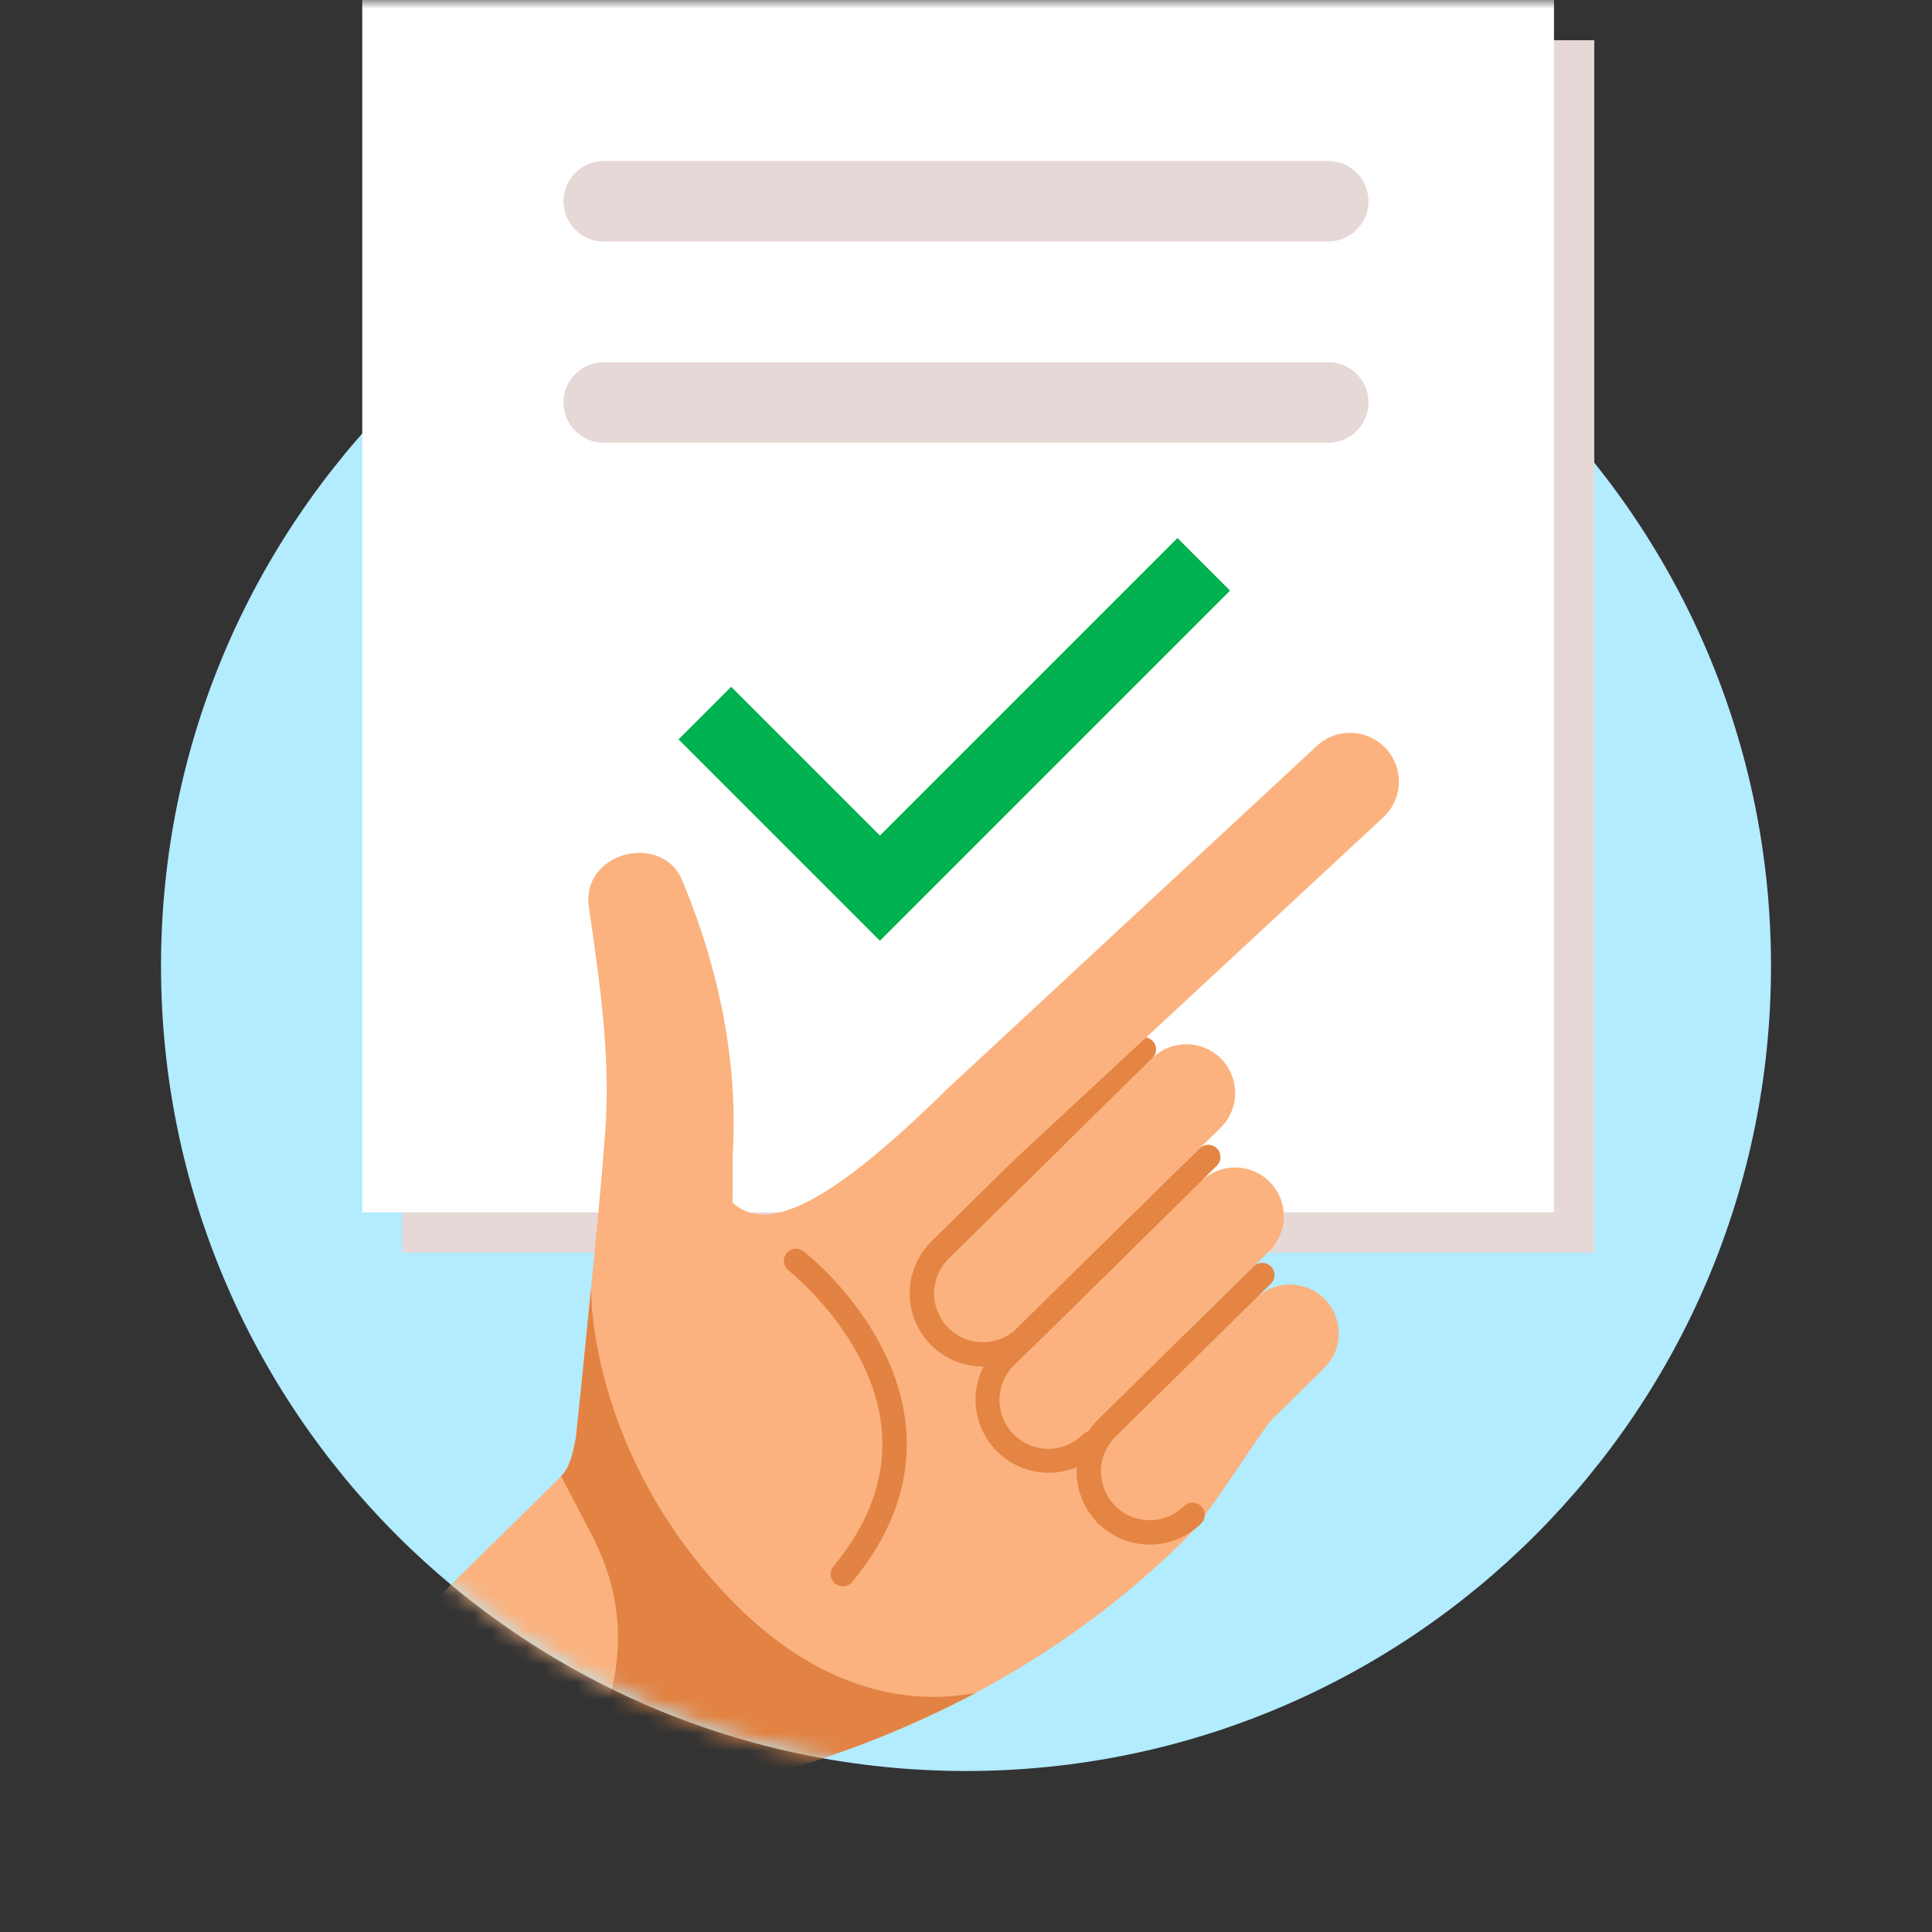
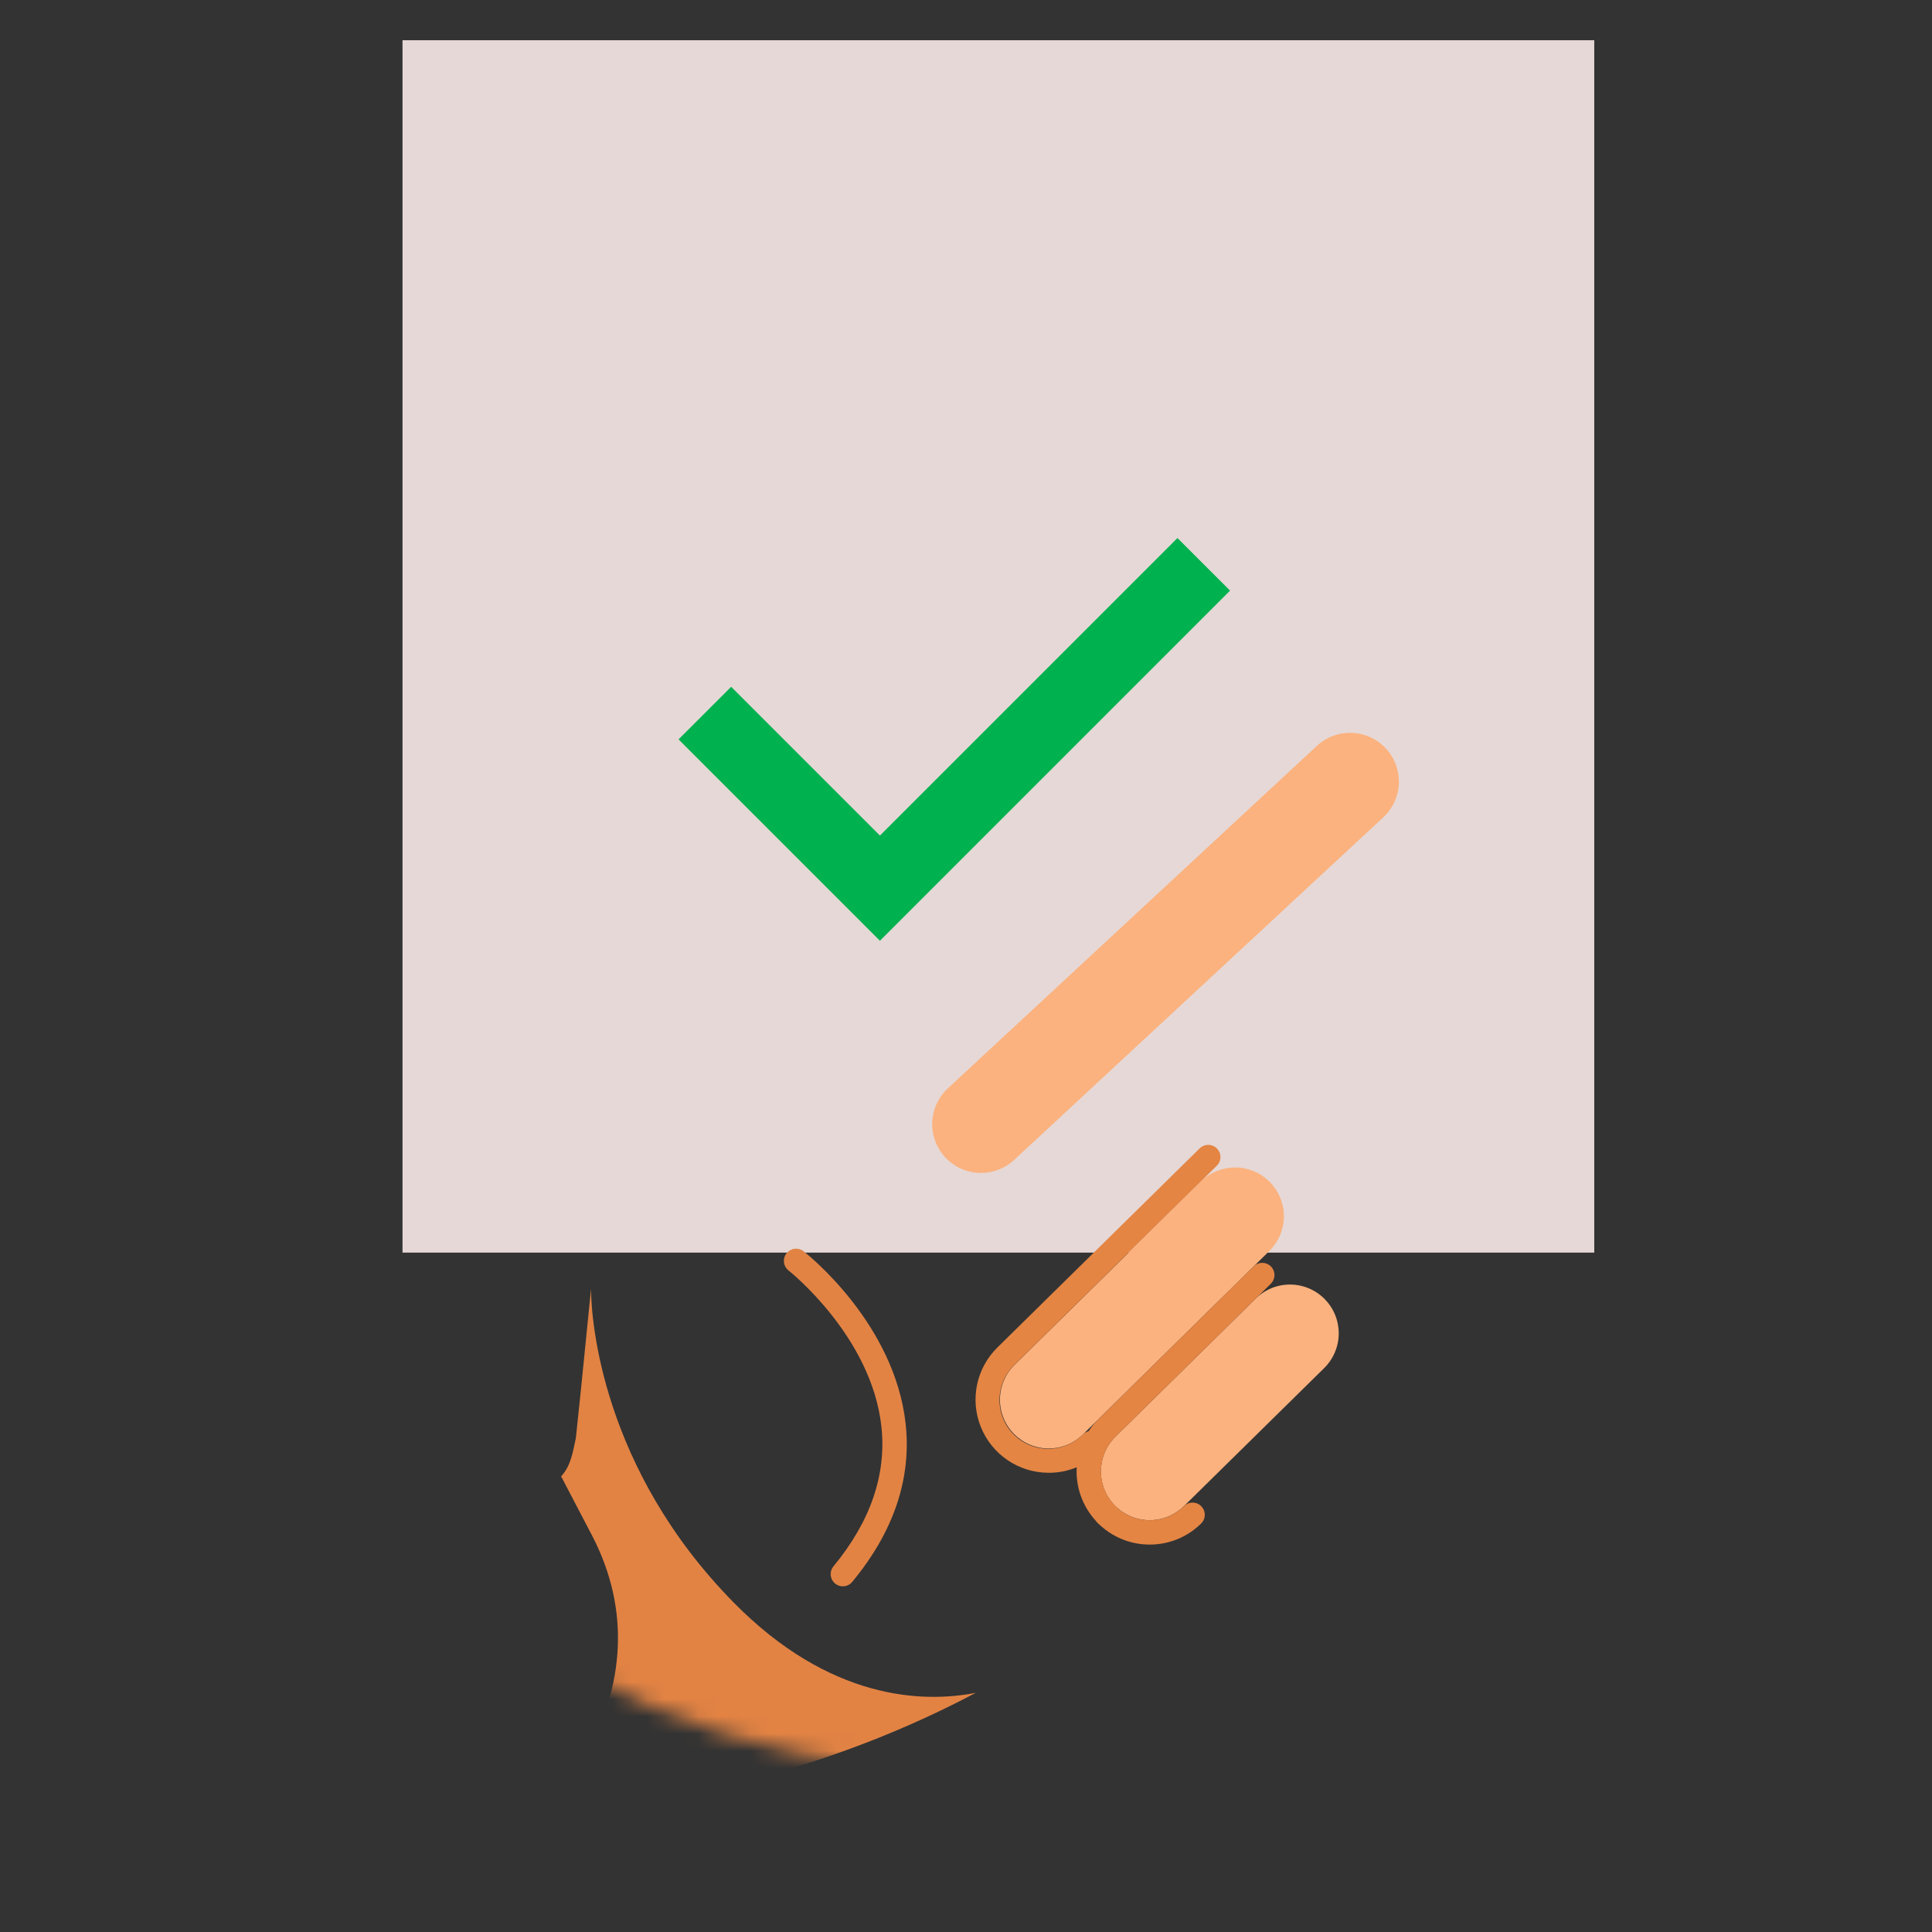
<svg xmlns="http://www.w3.org/2000/svg" width="112" height="112" viewBox="0 0 112 112" fill="none">
  <rect x="0" y="0" width="112" height="112" fill="#333333" stroke="none" />
-   <path d="M56 102.667C81.773 102.667 102.667 81.773 102.667 56C102.667 30.227 81.773 9.333 56 9.333C30.227 9.333 9.334 30.227 9.334 56C9.334 81.773 30.227 102.667 56 102.667Z" fill="#B3EBFF" />
  <mask id="mask0_7985_27775" style="mask-type:alpha" maskUnits="userSpaceOnUse" x="0" y="0" width="112" height="103">
    <path d="M56 102.667C81.773 102.667 102.667 81.773 102.667 56H112V0H0V56H9.333C9.333 81.773 30.227 102.667 56 102.667Z" fill="white" />
  </mask>
  <g mask="url(#mask0_7985_27775)">
    <path d="M23.334 72.615V2.333H92.421V72.615H23.334Z" fill="#E6D8D6" />
-     <path d="M21 70.282V0H90.087V70.282H21Z" fill="white" />
    <path d="M51.01 54.537L39.336 42.863L42.386 39.814L51.01 48.438L68.258 31.19L71.307 34.239L51.01 54.537Z" fill="#00B14F" />
    <path fill-rule="evenodd" clip-rule="evenodd" d="M32.666 11.667C32.666 10.378 33.711 9.333 35 9.333H77C78.288 9.333 79.333 10.378 79.333 11.667C79.333 12.955 78.288 14 77 14H35C33.711 14 32.666 12.955 32.666 11.667Z" fill="#E6D8D6" />
    <path fill-rule="evenodd" clip-rule="evenodd" d="M32.666 23.333C32.666 22.045 33.711 21 35 21H77C78.288 21 79.333 22.045 79.333 23.333C79.333 24.622 78.288 25.667 77 25.667H35C33.711 25.667 32.666 24.622 32.666 23.333Z" fill="#E6D8D6" />
-     <path d="M73.661 82.365L71.249 81.58C70.814 80.044 60.37 64.427 60.37 64.427L54.944 63.096C48.636 69.305 44.622 71.723 42.464 69.714C42.493 68.713 42.464 67.725 42.478 66.886C42.798 61.556 41.663 56.15 39.624 51.217C38.546 48.148 33.636 49.349 34.141 52.604C34.827 57.344 35.503 61.858 34.994 66.671C34.993 66.7 34.991 66.731 34.99 66.76C34.894 68.612 33.42 83.19 33.386 83.356C33.209 84.198 33.076 85.05 32.461 85.655L23.21 94.761C28.939 99.496 35.594 102.983 42.749 104.996L43.864 103.899C44.594 103.181 45.481 102.645 46.456 102.333C50.562 101.023 60.02 97.778 68.612 89.321C70.043 87.913 73.042 83.06 73.661 82.365Z" fill="#FBB27E" />
    <path d="M76.756 79.317L68.635 87.31C68.37 87.572 68.057 87.778 67.712 87.918C67.368 88.058 66.999 88.129 66.627 88.126C66.256 88.124 65.888 88.048 65.546 87.903C65.203 87.758 64.893 87.547 64.632 87.282C64.371 87.017 64.165 86.704 64.026 86.359C63.886 86.014 63.816 85.645 63.819 85.274C63.823 84.902 63.9 84.534 64.045 84.192C64.19 83.85 64.402 83.54 64.667 83.28L72.788 75.286C73.053 75.024 73.366 74.817 73.711 74.676C74.055 74.535 74.425 74.464 74.797 74.466C75.169 74.468 75.537 74.544 75.88 74.689C76.223 74.834 76.534 75.045 76.795 75.31C77.056 75.576 77.263 75.89 77.402 76.235C77.541 76.58 77.611 76.95 77.608 77.322C77.604 77.694 77.527 78.062 77.38 78.404C77.234 78.747 77.022 79.057 76.756 79.317Z" fill="#FBB27E" />
    <path d="M73.583 72.523L62.779 83.157C62.515 83.418 62.201 83.624 61.857 83.763C61.513 83.902 61.145 83.973 60.773 83.97C60.402 83.967 60.035 83.891 59.693 83.746C59.351 83.601 59.041 83.39 58.78 83.126C58.52 82.861 58.314 82.547 58.175 82.203C58.035 81.859 57.965 81.491 57.968 81.12C57.971 80.748 58.047 80.381 58.192 80.039C58.337 79.697 58.547 79.387 58.812 79.127L69.616 68.493C70.15 67.967 70.872 67.675 71.622 67.68C72.372 67.686 73.089 67.99 73.615 68.524C74.141 69.059 74.433 69.781 74.427 70.531C74.421 71.281 74.118 71.997 73.583 72.523Z" fill="#FBB27E" />
-     <path d="M56.978 77.804C56.417 77.804 55.868 77.637 55.402 77.324C54.936 77.012 54.574 76.567 54.361 76.048C54.148 75.529 54.095 74.958 54.208 74.408C54.32 73.858 54.594 73.354 54.994 72.961L66.794 61.347C67.058 61.087 67.372 60.881 67.716 60.741C68.06 60.602 68.429 60.532 68.8 60.535C69.171 60.538 69.538 60.614 69.88 60.758C70.222 60.903 70.532 61.114 70.793 61.379C71.053 61.643 71.259 61.957 71.398 62.301C71.538 62.645 71.608 63.014 71.605 63.385C71.602 63.756 71.526 64.123 71.382 64.465C71.237 64.807 71.026 65.117 70.761 65.378L58.962 76.992C58.433 77.513 57.72 77.805 56.978 77.804Z" fill="#FBB27E" />
    <path d="M64.132 88.483C64.038 88.483 63.945 88.465 63.858 88.428C63.772 88.392 63.693 88.339 63.628 88.272C62.84 87.469 62.402 86.387 62.411 85.263C62.42 84.138 62.875 83.063 63.676 82.273L72.674 73.417C72.74 73.351 72.818 73.298 72.904 73.262C72.991 73.227 73.084 73.208 73.177 73.208C73.27 73.209 73.363 73.227 73.449 73.264C73.535 73.3 73.614 73.353 73.679 73.419C73.745 73.486 73.796 73.565 73.831 73.652C73.866 73.739 73.883 73.832 73.882 73.925C73.881 74.019 73.861 74.111 73.824 74.197C73.786 74.283 73.732 74.36 73.665 74.425L64.667 83.281C64.133 83.808 63.83 84.525 63.824 85.275C63.819 86.024 64.11 86.746 64.636 87.281C64.733 87.38 64.799 87.506 64.826 87.643C64.852 87.779 64.838 87.921 64.784 88.049C64.73 88.178 64.639 88.287 64.523 88.365C64.407 88.442 64.271 88.483 64.132 88.483Z" fill="#E48544" />
    <path d="M66.65 89.541C66.088 89.542 65.53 89.431 65.011 89.213C64.492 88.996 64.021 88.678 63.627 88.276C63.498 88.142 63.428 87.963 63.431 87.777C63.434 87.591 63.509 87.414 63.642 87.284C63.774 87.153 63.953 87.081 64.139 87.081C64.324 87.081 64.503 87.154 64.635 87.285C64.895 87.55 65.205 87.762 65.547 87.906C65.889 88.051 66.256 88.126 66.628 88.128H66.651C67.393 88.13 68.106 87.838 68.634 87.316C68.7 87.25 68.778 87.197 68.865 87.162C68.951 87.126 69.044 87.107 69.137 87.108C69.231 87.108 69.323 87.127 69.41 87.163C69.496 87.199 69.574 87.252 69.64 87.319C69.705 87.385 69.757 87.465 69.792 87.551C69.827 87.638 69.844 87.731 69.843 87.825C69.841 87.918 69.821 88.01 69.784 88.096C69.747 88.182 69.693 88.26 69.625 88.324C68.832 89.106 67.763 89.543 66.65 89.541Z" fill="#E48544" />
-     <path d="M56.979 79.222C56.968 79.222 56.956 79.222 56.944 79.221C56.105 79.215 55.287 78.96 54.593 78.488C53.9 78.017 53.361 77.35 53.046 76.573C52.731 75.795 52.654 74.941 52.824 74.12C52.994 73.298 53.404 72.546 54.002 71.957L65.802 60.344C65.868 60.276 65.946 60.223 66.033 60.185C66.12 60.149 66.213 60.129 66.307 60.129C66.402 60.129 66.495 60.147 66.582 60.183C66.669 60.219 66.748 60.273 66.814 60.34C66.88 60.407 66.932 60.487 66.967 60.575C67.002 60.662 67.019 60.756 67.017 60.85C67.015 60.944 66.994 61.038 66.956 61.124C66.918 61.21 66.862 61.287 66.793 61.352L54.994 72.965C54.596 73.358 54.322 73.859 54.209 74.407C54.096 74.955 54.147 75.524 54.357 76.042C54.567 76.56 54.926 77.005 55.389 77.319C55.851 77.633 56.397 77.803 56.956 77.807C56.963 77.808 56.971 77.808 56.979 77.808C57.721 77.81 58.434 77.518 58.962 76.996L68.625 67.486C68.69 67.418 68.769 67.364 68.856 67.327C68.942 67.29 69.036 67.27 69.13 67.27C69.224 67.269 69.317 67.288 69.405 67.324C69.492 67.361 69.571 67.414 69.637 67.481C69.703 67.548 69.755 67.628 69.79 67.716C69.825 67.803 69.842 67.897 69.84 67.991C69.838 68.086 69.817 68.179 69.779 68.265C69.74 68.351 69.685 68.428 69.616 68.493L59.953 78.004C59.162 78.787 58.093 79.225 56.979 79.222Z" fill="#E48544" />
    <path d="M60.796 85.379C60.785 85.379 60.773 85.379 60.762 85.378C59.923 85.372 59.104 85.117 58.41 84.646C57.716 84.174 57.178 83.508 56.863 82.73C56.548 81.952 56.471 81.099 56.641 80.277C56.811 79.456 57.222 78.703 57.82 78.115L69.535 66.583C69.601 66.516 69.68 66.462 69.766 66.425C69.853 66.388 69.946 66.368 70.041 66.368C70.135 66.368 70.228 66.386 70.315 66.422C70.403 66.459 70.481 66.512 70.547 66.579C70.614 66.646 70.666 66.726 70.701 66.814C70.735 66.901 70.752 66.995 70.751 67.089C70.749 67.184 70.728 67.277 70.689 67.363C70.651 67.449 70.596 67.527 70.527 67.591L58.811 79.123C58.541 79.382 58.325 79.692 58.176 80.036C58.028 80.379 57.948 80.748 57.943 81.123C57.938 81.497 58.007 81.868 58.146 82.216C58.286 82.563 58.493 82.879 58.755 83.146C59.018 83.412 59.331 83.624 59.676 83.769C60.021 83.914 60.391 83.989 60.765 83.99C61.139 83.99 61.51 83.917 61.856 83.773C62.201 83.629 62.515 83.419 62.778 83.153C62.912 83.022 63.093 82.949 63.28 82.951C63.467 82.952 63.646 83.028 63.778 83.162C63.909 83.295 63.982 83.475 63.981 83.663C63.98 83.85 63.904 84.029 63.771 84.161C62.979 84.944 61.91 85.382 60.796 85.379Z" fill="#E48544" />
    <path d="M46.455 102.335C49.932 101.254 53.302 99.856 56.523 98.159L56.526 98.155C56.543 98.146 56.56 98.136 56.56 98.136C53.475 98.738 48.088 98.545 42.534 92.902C34.89 85.136 34.268 76.536 34.263 74.717C33.846 78.949 33.402 83.268 33.384 83.358C33.215 84.167 33.087 84.991 32.529 85.586L34.319 89.011C36.589 93.372 36.133 97.737 34.012 101.689C36.821 103.046 39.745 104.153 42.749 104.997L43.863 103.901C44.592 103.183 45.48 102.647 46.455 102.335Z" fill="#E28344" />
    <path d="M56.869 67.997C56.3 67.997 55.745 67.826 55.276 67.505C54.806 67.185 54.444 66.731 54.236 66.202C54.029 65.673 53.985 65.094 54.111 64.54C54.238 63.986 54.528 63.483 54.945 63.096L76.325 43.255C76.597 42.998 76.916 42.798 77.265 42.666C77.615 42.534 77.987 42.472 78.36 42.485C78.733 42.497 79.1 42.583 79.44 42.738C79.779 42.893 80.085 43.114 80.339 43.387C80.593 43.661 80.79 43.982 80.919 44.333C81.049 44.683 81.107 45.056 81.092 45.429C81.076 45.802 80.987 46.168 80.829 46.506C80.671 46.845 80.448 47.148 80.172 47.4L58.792 67.242C58.269 67.728 57.582 67.998 56.869 67.997Z" fill="#FBB27E" />
    <path d="M48.861 91.96C48.726 91.96 48.595 91.921 48.482 91.85C48.369 91.778 48.278 91.675 48.221 91.554C48.164 91.432 48.143 91.297 48.16 91.164C48.176 91.031 48.231 90.906 48.316 90.802C50.462 88.208 51.397 85.483 51.096 82.703C50.529 77.473 45.763 73.69 45.715 73.653C45.567 73.537 45.471 73.368 45.448 73.182C45.425 72.996 45.477 72.808 45.592 72.66C45.708 72.513 45.877 72.416 46.063 72.393C46.249 72.371 46.437 72.422 46.585 72.538C46.8 72.706 51.863 76.712 52.501 82.54C52.848 85.717 51.807 88.8 49.406 91.703C49.339 91.784 49.256 91.849 49.162 91.893C49.068 91.937 48.965 91.96 48.861 91.96Z" fill="#E28344" />
  </g>
</svg>